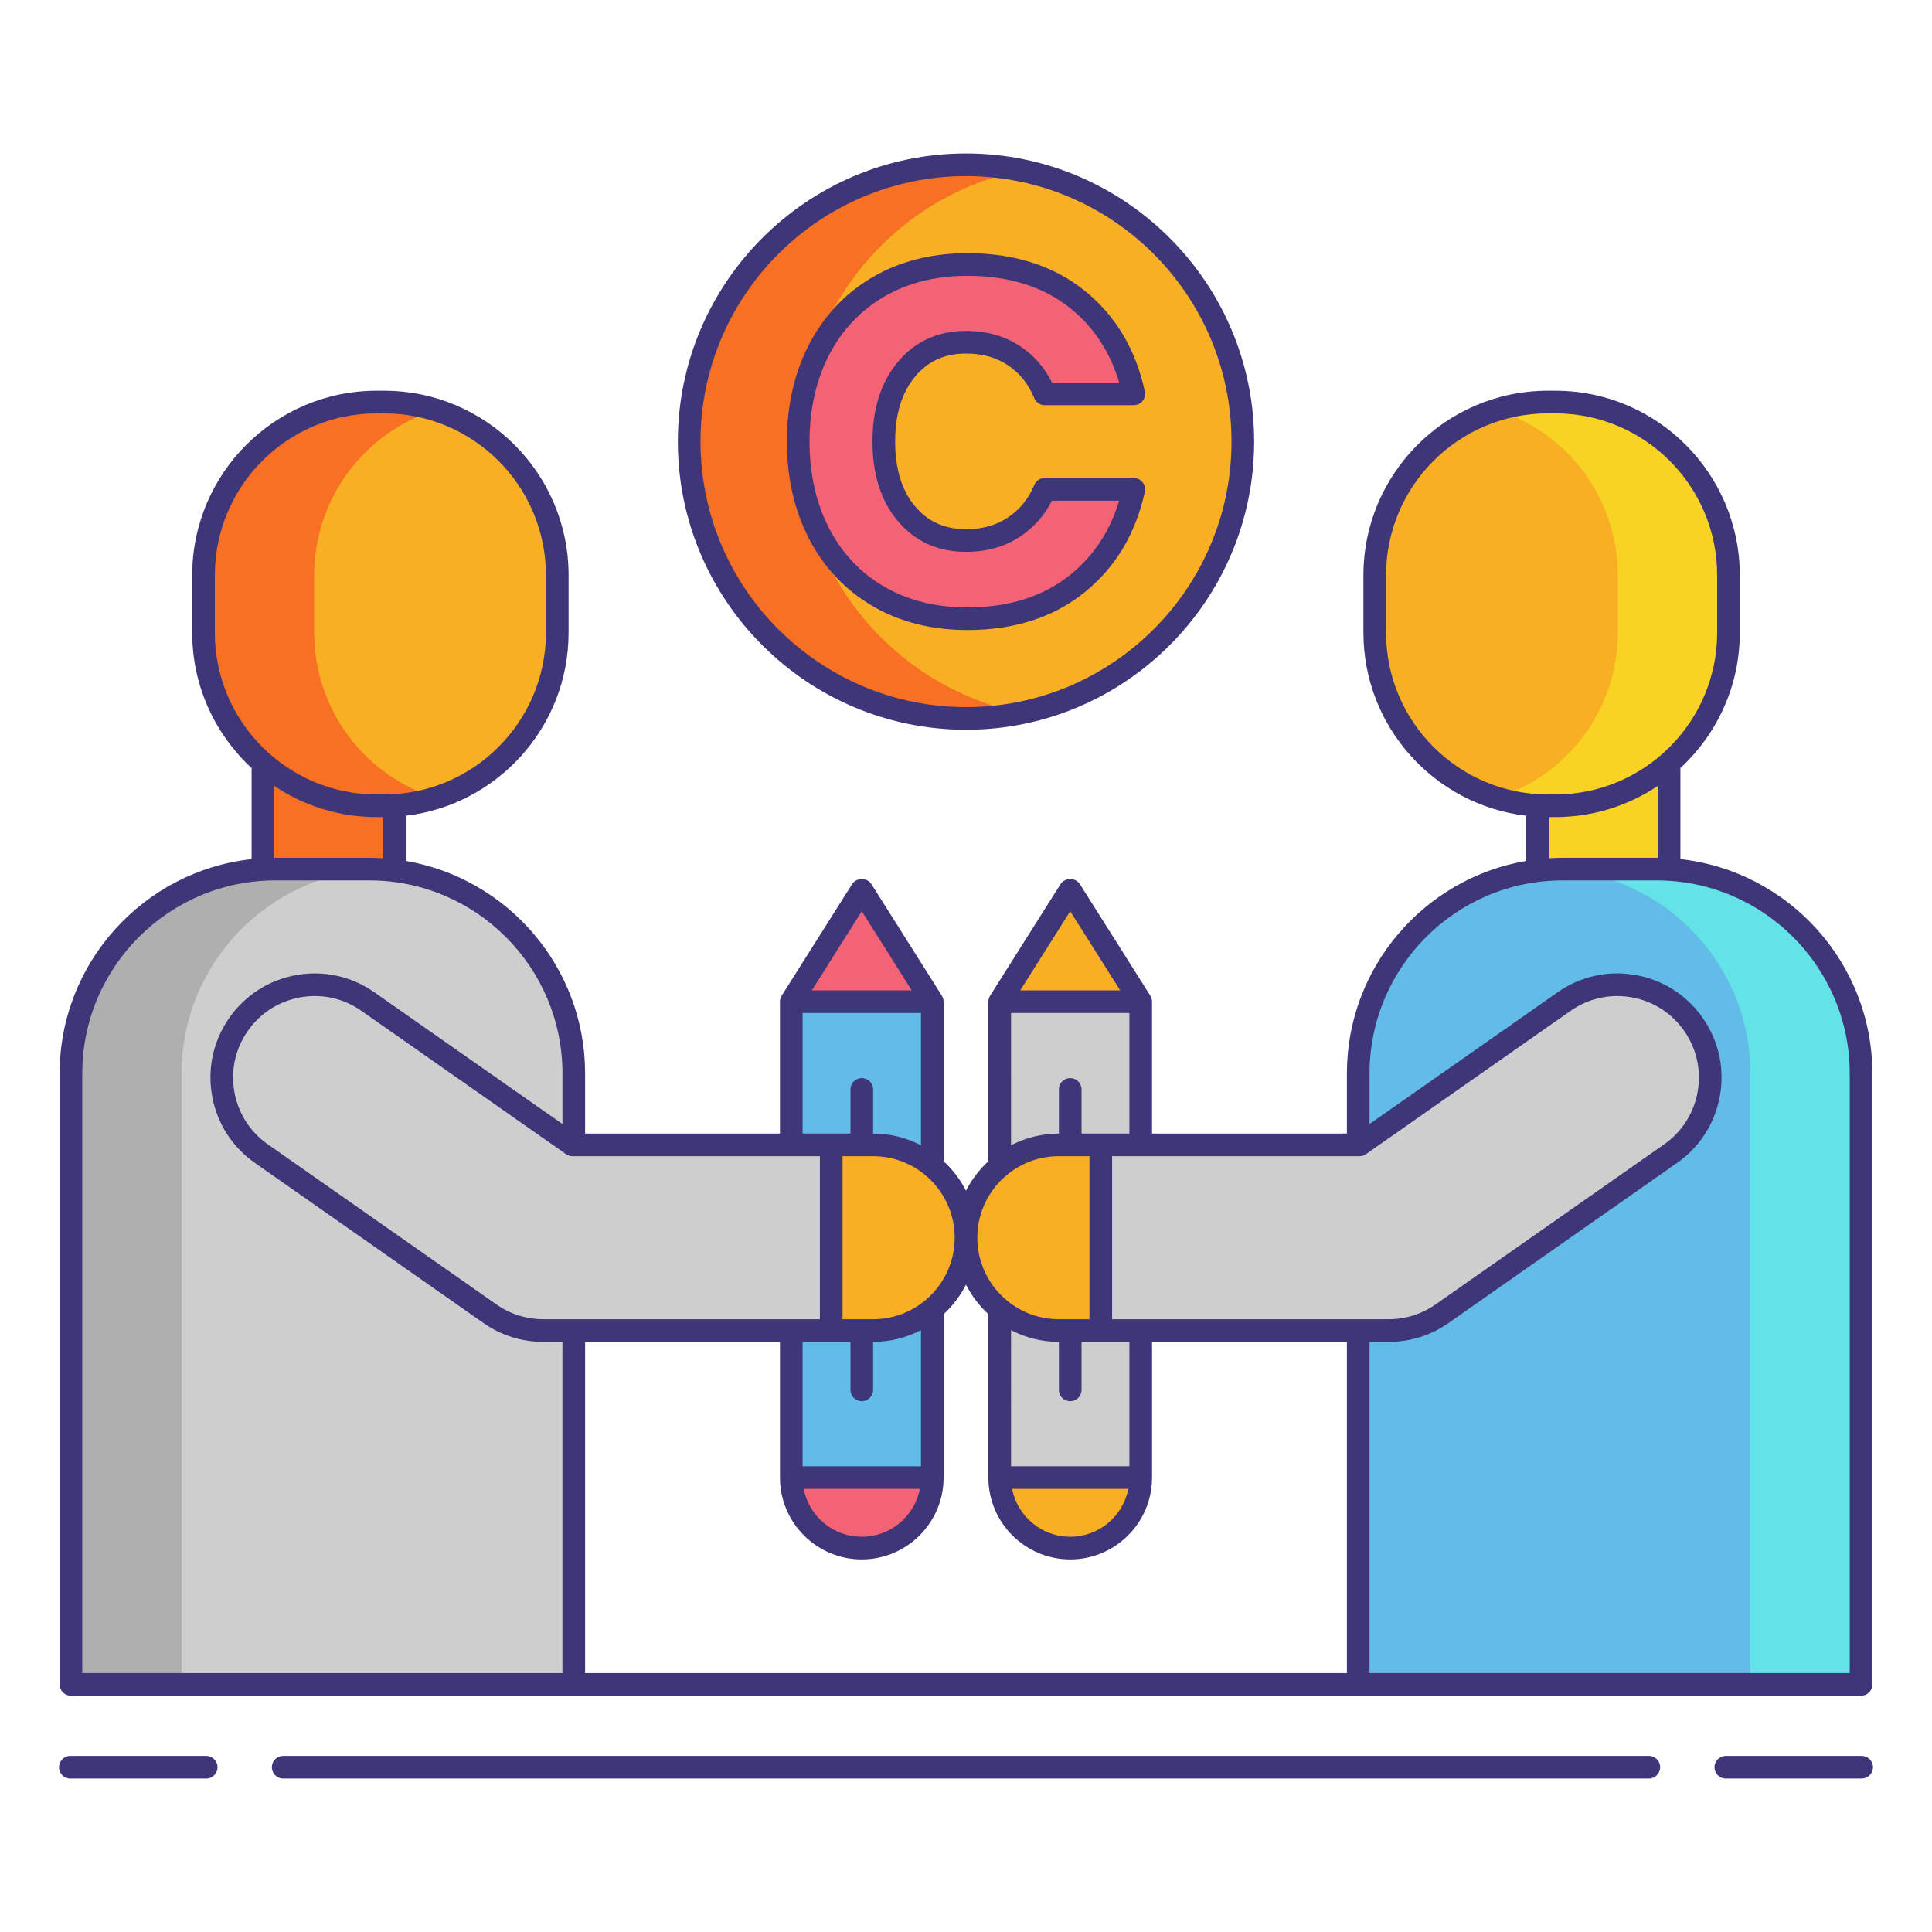
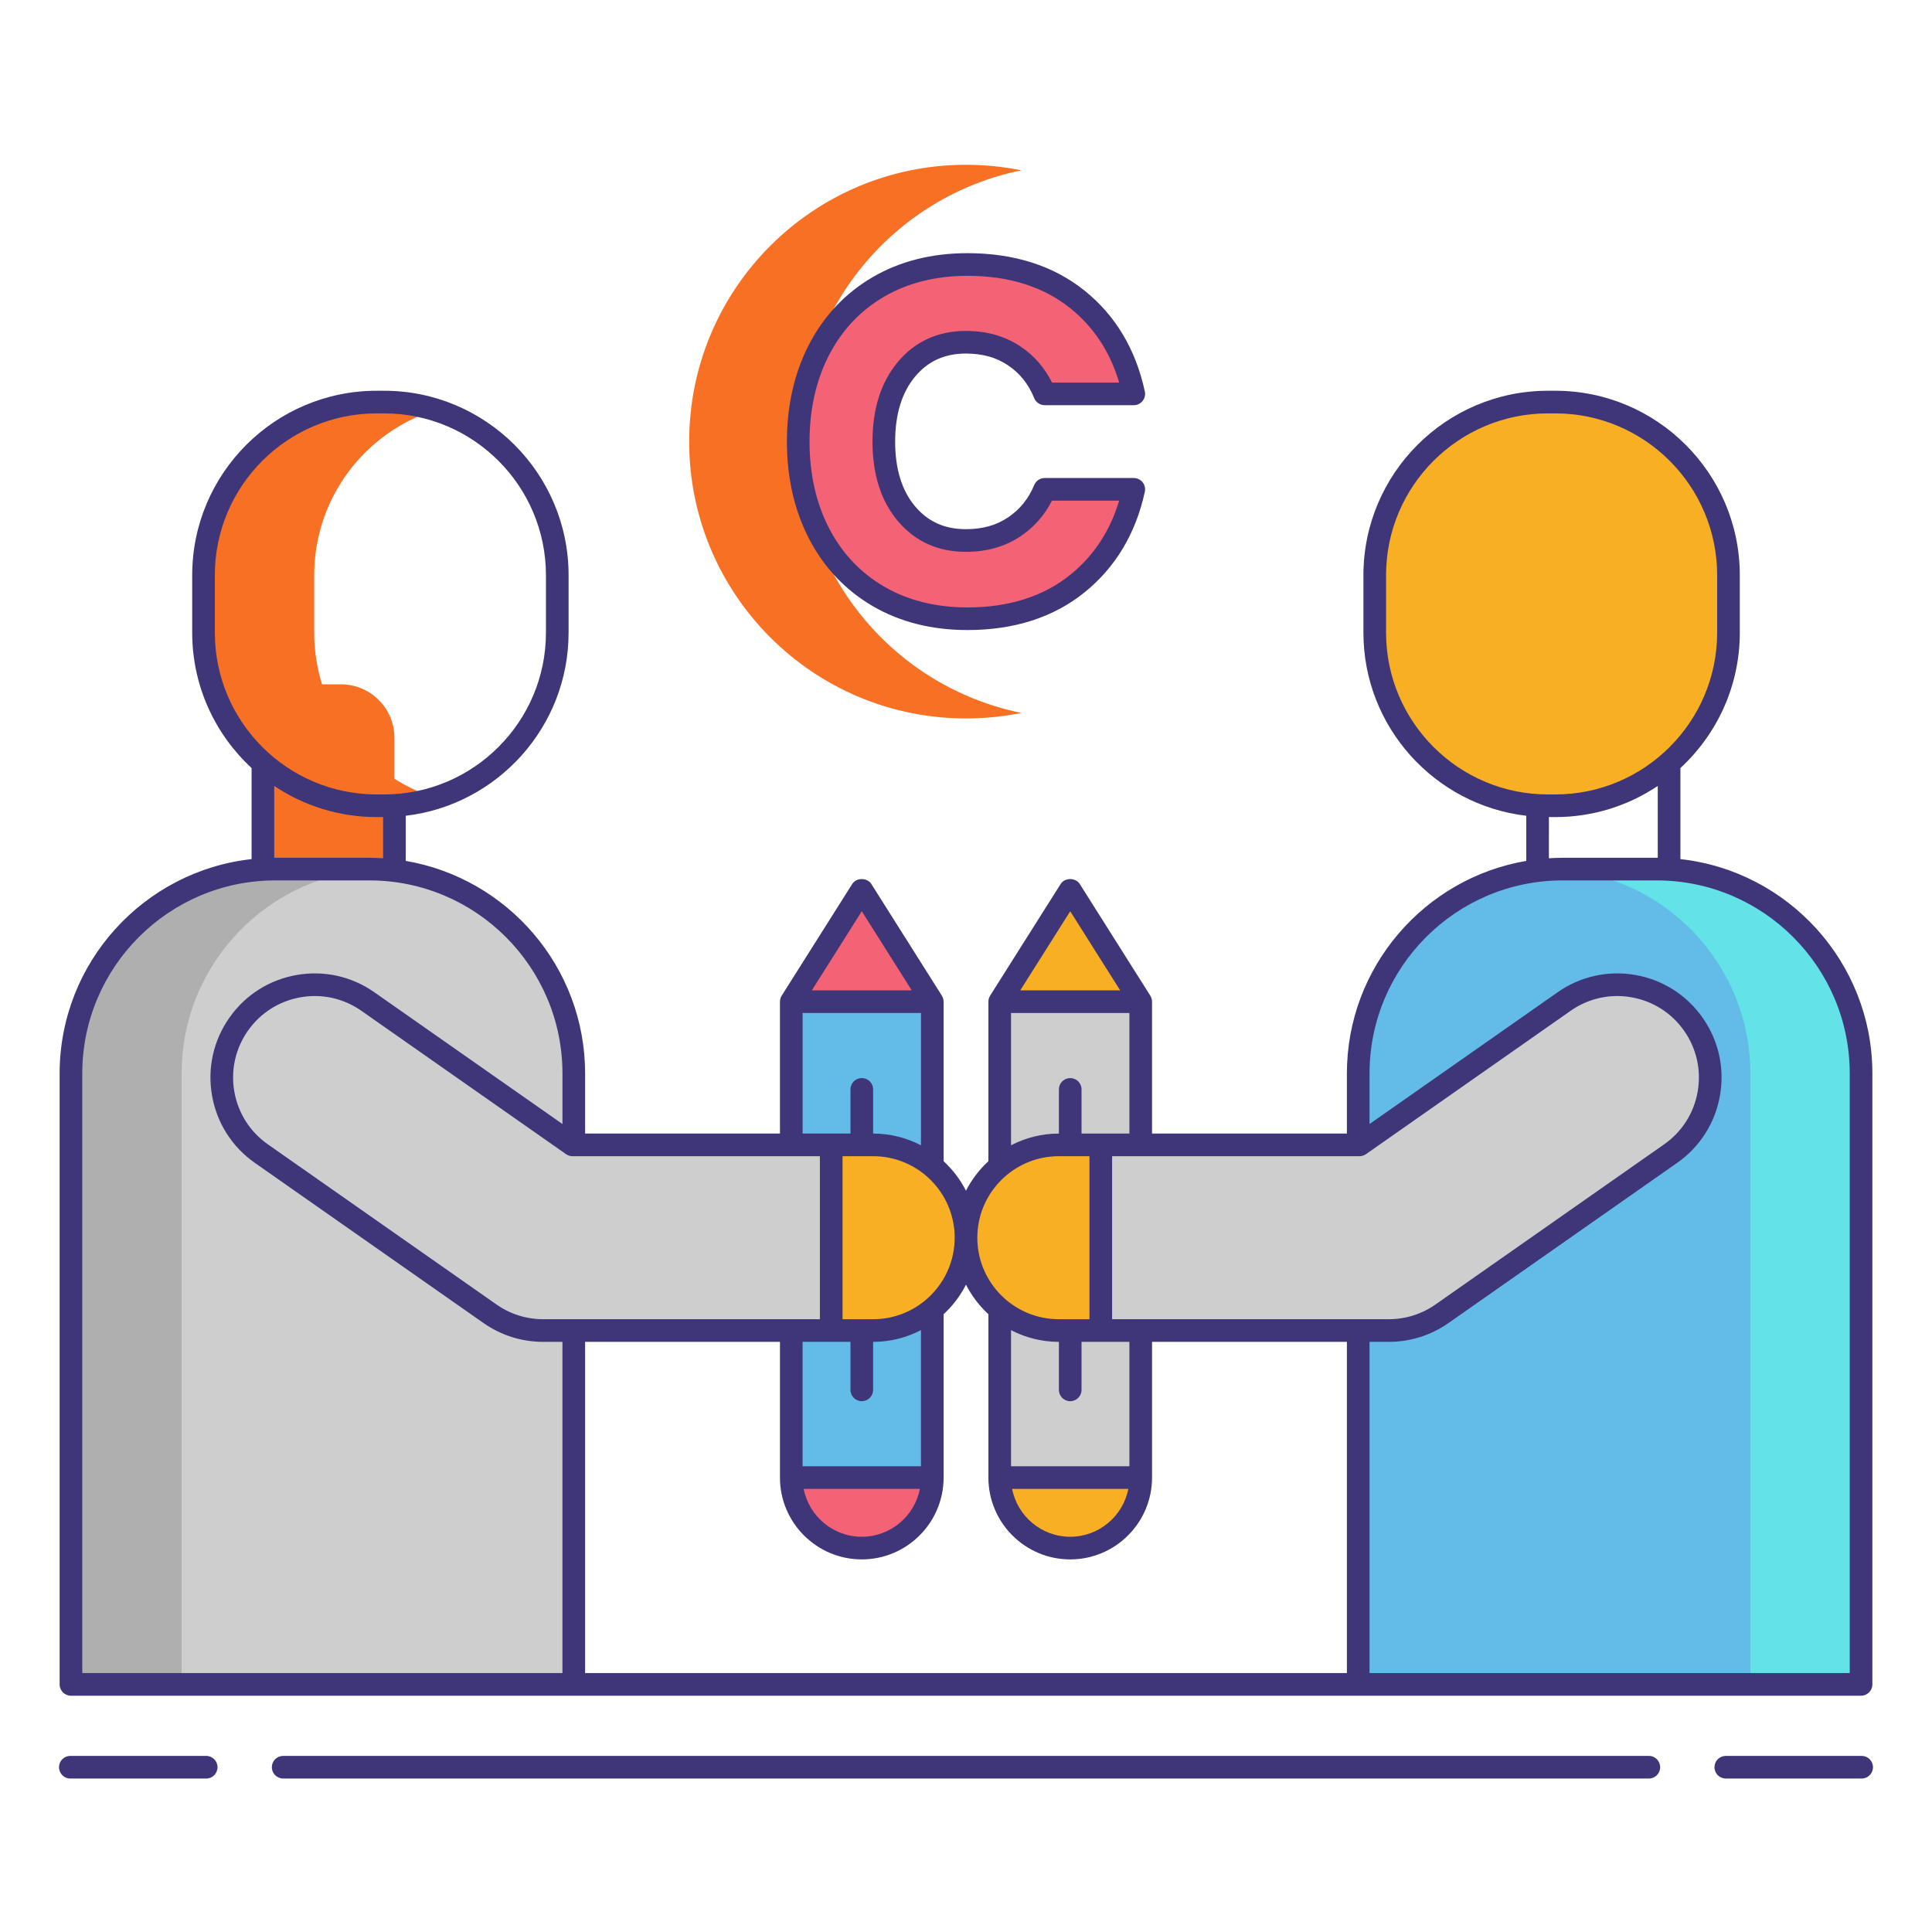
<svg xmlns="http://www.w3.org/2000/svg" version="1.1" id="Layer_1" x="0px" y="0px" viewBox="0 0 256 256" enable-background="new 0 0 256 256" xml:space="preserve">
  <g>
    <g>
      <g>
        <g>
          <rect x="104.849" y="132.728" fill="#63BCE7" width="18.684" height="63.058" />
          <path fill="#F46275" d="M123.533,195.786c0,5.159-4.182,9.342-9.342,9.342c-5.159,0-9.342-4.182-9.342-9.342H123.533z" />
          <polygon fill="#F46275" points="104.849,132.728 114.191,117.937 123.533,132.728     " />
        </g>
        <path fill="#F87023" d="M45.179,123.685H41.92c-3.912,0-7.083-3.171-7.083-7.083v-18.84c0-3.912,3.171-7.083,7.083-7.083h3.259     c3.912,0,7.083,3.171,7.083,7.083v18.84C52.262,120.513,49.091,123.685,45.179,123.685z" />
-         <path fill="#F8AF23" d="M50.897,106.767H49.91c-12.671,0-22.944-10.272-22.944-22.944V76.22     c0-12.671,10.272-22.944,22.944-22.944h0.986c12.671,0,22.944,10.272,22.944,22.944v7.603     C73.84,96.494,63.568,106.767,50.897,106.767z" />
        <g>
          <path fill="#F87023" d="M41.633,83.823V76.22c0-10.289,6.773-18.996,16.103-21.906c-2.16-0.674-4.458-1.037-6.84-1.037H49.91      c-12.671,0-22.944,10.272-22.944,22.944v7.603c0,12.671,10.272,22.944,22.944,22.944h0.986c2.382,0,4.68-0.364,6.84-1.037      C48.406,102.819,41.633,94.112,41.633,83.823z" />
        </g>
        <path fill="#CECECE" d="M76.03,223.192H9.401v-80.95c0-14.958,12.126-27.083,27.083-27.083h12.462     c14.958,0,27.083,12.126,27.083,27.083V223.192z" />
        <path fill="#AFAFAF" d="M50.049,115.187c-0.366-0.015-0.733-0.028-1.102-0.028H36.484c-14.958,0-27.083,12.126-27.083,27.083     v80.95h14.667v-80.95C24.068,127.654,35.603,115.766,50.049,115.187z" />
        <path fill="#CECECE" d="M115.699,176.303H71.982c-2.525,0-4.989-0.777-7.057-2.226l-30.292-21.219     c-5.564-3.897-6.916-11.568-3.018-17.132c3.897-5.564,11.569-6.915,17.132-3.018l27.114,18.993h39.838     c6.793,0,12.301,5.507,12.301,12.301C128,170.796,122.492,176.303,115.699,176.303z" />
        <g>
          <path fill="#F8AF23" d="M115.699,151.702h-5.558v24.601h5.558c6.793,0,12.301-5.507,12.301-12.301      C128,157.209,122.492,151.702,115.699,151.702z" />
        </g>
      </g>
      <g>
        <g>
          <rect x="132.467" y="132.728" fill="#CECECE" width="18.684" height="63.058" />
          <path fill="#F8AF23" d="M132.467,195.786c0,5.159,4.182,9.342,9.342,9.342c5.159,0,9.342-4.182,9.342-9.342H132.467z" />
          <polygon fill="#F8AF23" points="151.151,132.728 141.809,117.937 132.467,132.728     " />
        </g>
-         <path fill="#F8D323" d="M210.821,123.685h3.259c3.912,0,7.083-3.171,7.083-7.083v-18.84c0-3.912-3.171-7.083-7.083-7.083h-3.259     c-3.912,0-7.083,3.171-7.083,7.083v18.84C203.738,120.513,206.909,123.685,210.821,123.685z" />
        <path fill="#F8AF23" d="M205.103,106.767h0.986c12.671,0,22.944-10.272,22.944-22.944V76.22     c0-12.671-10.272-22.944-22.944-22.944h-0.986c-12.671,0-22.944,10.272-22.944,22.944v7.603     C182.16,96.494,192.432,106.767,205.103,106.767z" />
-         <path fill="#F8D323" d="M206.09,53.276h-0.986c-2.382,0-4.68,0.364-6.84,1.037c9.33,2.91,16.103,11.617,16.103,21.906v7.603     c0,10.289-6.773,18.996-16.103,21.906c2.16,0.674,4.458,1.037,6.84,1.037h0.986c12.671,0,22.944-10.272,22.944-22.944V76.22     C229.033,63.548,218.761,53.276,206.09,53.276z" />
        <path fill="#63BCE7" d="M179.97,223.192h66.629v-80.95c0-14.958-12.126-27.083-27.083-27.083h-12.462     c-14.958,0-27.083,12.126-27.083,27.083V223.192z" />
        <path fill="#63E2E7" d="M219.515,115.159h-12.462c-0.37,0-0.736,0.013-1.102,0.028c14.446,0.579,25.981,12.468,25.981,27.055     v80.95h14.667v-80.95C246.599,127.284,234.473,115.159,219.515,115.159z" />
        <path fill="#CECECE" d="M140.301,176.303h43.718c2.525,0,4.989-0.777,7.057-2.226l30.292-21.219     c5.564-3.897,6.916-11.568,3.018-17.132c-3.897-5.564-11.569-6.915-17.132-3.018l-27.114,18.993h-39.838     c-6.793,0-12.301,5.507-12.301,12.301C128,170.796,133.508,176.303,140.301,176.303z" />
        <g>
          <path fill="#F8AF23" d="M140.301,151.702h5.558v24.601h-5.558c-6.793,0-12.301-5.507-12.301-12.301      C128,157.209,133.508,151.702,140.301,151.702z" />
        </g>
      </g>
    </g>
-     <circle fill="#F8AF23" cx="128" cy="58.516" r="36.681" />
    <path fill="#F87023" d="M105.986,58.516c0-17.747,12.603-32.548,29.347-35.946c-2.37-0.481-4.822-0.735-7.333-0.735   c-20.258,0-36.681,16.423-36.681,36.681c0,20.258,16.423,36.681,36.681,36.681c2.512,0,4.964-0.254,7.333-0.735   C118.589,91.065,105.986,76.263,105.986,58.516z" />
    <g>
      <path fill="#F46275" d="M142.766,39.677c3.846,3.085,6.332,7.258,7.465,12.515h-11.802c-0.867-2.127-2.204-3.801-4.008-5.019    c-1.804-1.218-3.945-1.825-6.422-1.825c-3.257,0-5.889,1.196-7.886,3.584c-2,2.393-3,5.587-3,9.584c0,4,1,7.183,3,9.55    c1.997,2.372,4.629,3.555,7.886,3.555c2.478,0,4.618-0.607,6.422-1.825c1.804-1.218,3.141-2.87,4.008-4.955h11.802    c-1.133,5.215-3.618,9.377-7.465,12.484c-3.846,3.109-8.703,4.661-14.571,4.661c-4.478,0-8.409-0.987-11.799-2.966    c-3.39-1.976-6.008-4.748-7.857-8.311c-1.846-3.563-2.769-7.629-2.769-12.192s0.923-8.627,2.769-12.192    c1.849-3.563,4.467-6.332,7.857-8.311c3.39-1.976,7.321-2.966,11.799-2.966C134.063,35.048,138.92,36.589,142.766,39.677z" />
    </g>
    <g>
      <path fill="#3F3679" d="M9.401,224.691H64h12.03h103.941H192h54.599c0.828,0,1.5-0.671,1.5-1.5v-80.949    c0-14.697-11.151-26.834-25.436-28.406v-11.953c0-0.035-0.008-0.068-0.01-0.103c4.841-4.469,7.88-10.864,7.88-17.956V76.22    c0-13.478-10.965-24.443-24.443-24.443h-0.986c-13.479,0-24.443,10.965-24.443,24.443v7.603c0,12.508,9.445,22.846,21.577,24.27    v5.98c-13.474,2.297-23.767,14.05-23.767,28.169v7.96h-25.82v-17.474c0-0.295-0.088-0.569-0.236-0.801h0.004l-9.342-14.792    c-0.551-0.871-1.986-0.871-2.537,0l-9.342,14.792h0.004c-0.147,0.232-0.236,0.505-0.236,0.801v21.139    c-1.208,1.113-2.216,2.434-2.967,3.911c-0.751-1.478-1.759-2.799-2.967-3.912v-21.138c0-0.295-0.088-0.569-0.236-0.801h0.004    l-9.342-14.792c-0.549-0.871-1.987-0.871-2.536,0l-9.342,14.792h0.004c-0.147,0.232-0.236,0.505-0.236,0.801v17.474H77.53v-7.96    c0-14.119-10.293-25.872-23.767-28.169v-5.98c12.132-1.424,21.578-11.762,21.578-24.27V76.22    c0-13.478-10.965-24.443-24.444-24.443H49.91c-13.478,0-24.443,10.965-24.443,24.443v7.603c0,7.087,3.035,13.477,7.87,17.946    v12.067c-14.284,1.573-25.435,13.709-25.435,28.406v80.949C7.901,224.02,8.573,224.691,9.401,224.691z M141.809,120.746    l6.62,10.482h-13.24L141.809,120.746z M114.191,120.746l6.62,10.482h-13.24L114.191,120.746z M75.001,152.931    c0.252,0.177,0.552,0.271,0.86,0.271h32.78v21.601h-36.66c-2.229,0-4.372-0.676-6.196-1.954L35.493,151.63    c-2.363-1.655-3.939-4.131-4.44-6.973s0.135-5.707,1.791-8.07c1.655-2.363,4.131-3.939,6.973-4.44    c0.633-0.112,1.267-0.167,1.896-0.167c2.196,0,4.337,0.67,6.173,1.957L75.001,152.931z M114.191,185.665    c0.829,0,1.5-0.671,1.5-1.5v-6.362h0.008c2.284,0,4.434-0.567,6.333-1.553v18.036h-15.684v-16.483h6.342v6.362    C112.691,184.994,113.362,185.665,114.191,185.665z M121.889,197.286c-0.702,3.609-3.887,6.342-7.698,6.342    s-6.996-2.733-7.698-6.342H121.889z M103.349,177.803v17.983c0,5.978,4.864,10.842,10.842,10.842s10.842-4.864,10.842-10.842    v-21.647c1.208-1.113,2.216-2.434,2.967-3.912c0.751,1.478,1.759,2.798,2.967,3.911v21.648c0,5.978,4.863,10.842,10.842,10.842    s10.842-4.864,10.842-10.842v-17.983h25.82v43.888H77.53v-43.888H103.349z M141.809,185.665c0.828,0,1.5-0.671,1.5-1.5v-6.362    h2.55h3.792v16.483h-15.684V176.25c1.899,0.986,4.05,1.553,6.334,1.553h0.008v6.362    C140.309,184.994,140.98,185.665,141.809,185.665z M180.139,153.202c0.308,0,0.608-0.095,0.86-0.271l27.114-18.993    c2.362-1.655,5.226-2.293,8.07-1.791c2.842,0.5,5.318,2.077,6.973,4.44c1.655,2.363,2.292,5.229,1.791,8.07    c-0.5,2.841-2.077,5.317-4.44,6.973l-30.291,21.218c-1.826,1.279-3.969,1.955-6.197,1.955h-36.66v-21.601H180.139z     M149.507,197.286c-0.702,3.609-3.887,6.342-7.698,6.342s-6.996-2.733-7.698-6.342H149.507z M183.66,83.823V76.22    c0-11.824,9.619-21.443,21.443-21.443h0.986c11.824,0,21.443,9.62,21.443,21.443v7.603c0,11.824-9.619,21.444-21.443,21.444    h-0.986C193.279,105.267,183.66,95.647,183.66,83.823z M205.237,108.267h0.853c5.019,0,9.688-1.522,13.573-4.126v9.522    c-0.049,0-0.098-0.004-0.147-0.004h-12.462c-0.611,0-1.215,0.026-1.816,0.064V108.267z M207.054,116.659h12.462    c14.106,0,25.583,11.477,25.583,25.583v79.449H192h-10.529v-43.888h2.548c2.847,0,5.585-0.863,7.918-2.497l30.291-21.219    c3.02-2.115,5.035-5.279,5.674-8.909c0.64-3.631-0.173-7.293-2.288-10.312c-2.114-3.02-5.278-5.035-8.909-5.674    c-3.634-0.64-7.294,0.173-10.312,2.288l-24.922,17.457v-6.696C181.471,128.135,192.947,116.659,207.054,116.659z M133.967,134.229    h15.684v15.974h-3.792h-2.55v-5.853c0-0.829-0.672-1.5-1.5-1.5s-1.5,0.671-1.5,1.5v5.853h-0.008c-2.284,0-4.435,0.567-6.334,1.553    V134.229z M129.556,162.9c0.554-5.44,5.162-9.698,10.745-9.698h4.058v21.601h-4.058c-5.583,0-10.191-4.259-10.745-9.698    c-0.037-0.363-0.056-0.73-0.056-1.103C129.5,163.631,129.519,163.263,129.556,162.9z M126.5,164.003    c0,5.955-4.845,10.8-10.801,10.8h-4.058v-21.601h4.058C121.655,153.202,126.5,158.047,126.5,164.003z M106.349,134.229h15.684    v17.526c-1.899-0.986-4.05-1.553-6.333-1.553h-0.008v-5.853c0-0.829-0.671-1.5-1.5-1.5s-1.5,0.671-1.5,1.5v5.853h-6.342V134.229z     M28.467,83.823V76.22c0-11.824,9.62-21.443,21.443-21.443h0.986c11.824,0,21.444,9.62,21.444,21.443v7.603    c0,11.824-9.62,21.444-21.444,21.444H49.91C38.086,105.267,28.467,95.647,28.467,83.823z M36.336,104.14    c3.886,2.605,8.555,4.127,13.574,4.127h0.853v5.456c-0.601-0.038-1.206-0.064-1.816-0.064H36.484c-0.05,0-0.098,0.004-0.148,0.004    V104.14z M10.901,142.242c0-14.107,11.477-25.583,25.583-25.583h12.462c14.107,0,25.583,11.477,25.583,25.583v6.696    l-24.922-17.457c-3.018-2.115-6.68-2.929-10.312-2.288c-3.631,0.639-6.795,2.654-8.91,5.673c-2.115,3.02-2.928,6.682-2.288,10.312    s2.654,6.794,5.673,8.909l30.292,21.219c2.332,1.634,5.07,2.497,7.917,2.497h2.548v43.888H64H10.901V142.242z" />
      <path fill="#3F3679" d="M27.323,232.665H9.32c-0.829,0-1.5,0.671-1.5,1.5s0.671,1.5,1.5,1.5h18.003c0.829,0,1.5-0.671,1.5-1.5    S28.152,232.665,27.323,232.665z" />
      <path fill="#3F3679" d="M246.68,232.665h-18.003c-0.828,0-1.5,0.671-1.5,1.5s0.672,1.5,1.5,1.5h18.003c0.828,0,1.5-0.671,1.5-1.5    S247.508,232.665,246.68,232.665z" />
      <path fill="#3F3679" d="M218.479,232.665H37.521c-0.829,0-1.5,0.671-1.5,1.5s0.671,1.5,1.5,1.5h180.959c0.828,0,1.5-0.671,1.5-1.5    S219.308,232.665,218.479,232.665z" />
-       <path fill="#3F3679" d="M128,96.697c21.053,0,38.181-17.128,38.181-38.181c0-21.053-17.128-38.181-38.181-38.181    S89.819,37.463,89.819,58.517C89.819,79.569,106.947,96.697,128,96.697z M128,23.335c19.398,0,35.181,15.782,35.181,35.181    S147.398,93.697,128,93.697c-19.399,0-35.181-15.782-35.181-35.181S108.601,23.335,128,23.335z" />
      <path fill="#3F3679" d="M115.64,80.314c3.604,2.104,7.828,3.17,12.555,3.17c6.195,0,11.415-1.681,15.514-4.994    c4.098-3.309,6.784-7.794,7.987-13.332c0.097-0.443-0.014-0.907-0.298-1.26c-0.285-0.353-0.714-0.559-1.168-0.559h-11.802    c-0.605,0-1.152,0.365-1.385,0.924c-0.76,1.826-1.892,3.228-3.462,4.288c-1.563,1.055-3.39,1.568-5.583,1.568    c-2.822,0-5.027-0.988-6.741-3.023c-1.756-2.077-2.646-4.964-2.646-8.581s0.892-6.518,2.651-8.622    c1.715-2.049,3.918-3.046,6.736-3.046c2.194,0,4.02,0.513,5.583,1.568c1.566,1.058,2.698,2.479,3.458,4.342    c0.229,0.564,0.779,0.934,1.389,0.934h11.802c0.453,0,0.882-0.205,1.167-0.558s0.395-0.815,0.3-1.258    c-1.203-5.582-3.892-10.08-7.992-13.37c-4.1-3.291-9.318-4.959-15.51-4.959c-4.722,0-8.946,1.066-12.555,3.17    c-3.622,2.115-6.459,5.114-8.433,8.917c-1.949,3.764-2.938,8.098-2.938,12.882c0,4.786,0.988,9.12,2.938,12.882    C109.183,75.205,112.02,78.205,115.64,80.314z M109.87,47.016c1.708-3.29,4.157-5.882,7.281-7.706    c3.144-1.833,6.859-2.762,11.043-2.762c5.493,0,10.079,1.446,13.633,4.299c3.098,2.486,5.271,5.792,6.473,9.846h-8.903    c-0.976-1.966-2.363-3.565-4.138-4.762c-2.046-1.381-4.489-2.082-7.261-2.082c-3.708,0-6.749,1.386-9.037,4.122    c-2.223,2.659-3.35,6.207-3.35,10.546c0,4.345,1.129,7.884,3.353,10.516c2.285,2.713,5.325,4.088,9.034,4.088    c2.772,0,5.215-0.701,7.261-2.082c1.769-1.193,3.154-2.771,4.129-4.698h8.908c-1.204,4.02-3.376,7.315-6.474,9.817    c-3.552,2.872-8.138,4.328-13.628,4.328c-4.188,0-7.904-0.929-11.043-2.762c-3.122-1.82-5.572-4.413-7.281-7.705    c-1.726-3.331-2.601-7.201-2.601-11.501C107.269,54.218,108.145,50.348,109.87,47.016z" />
    </g>
  </g>
</svg>